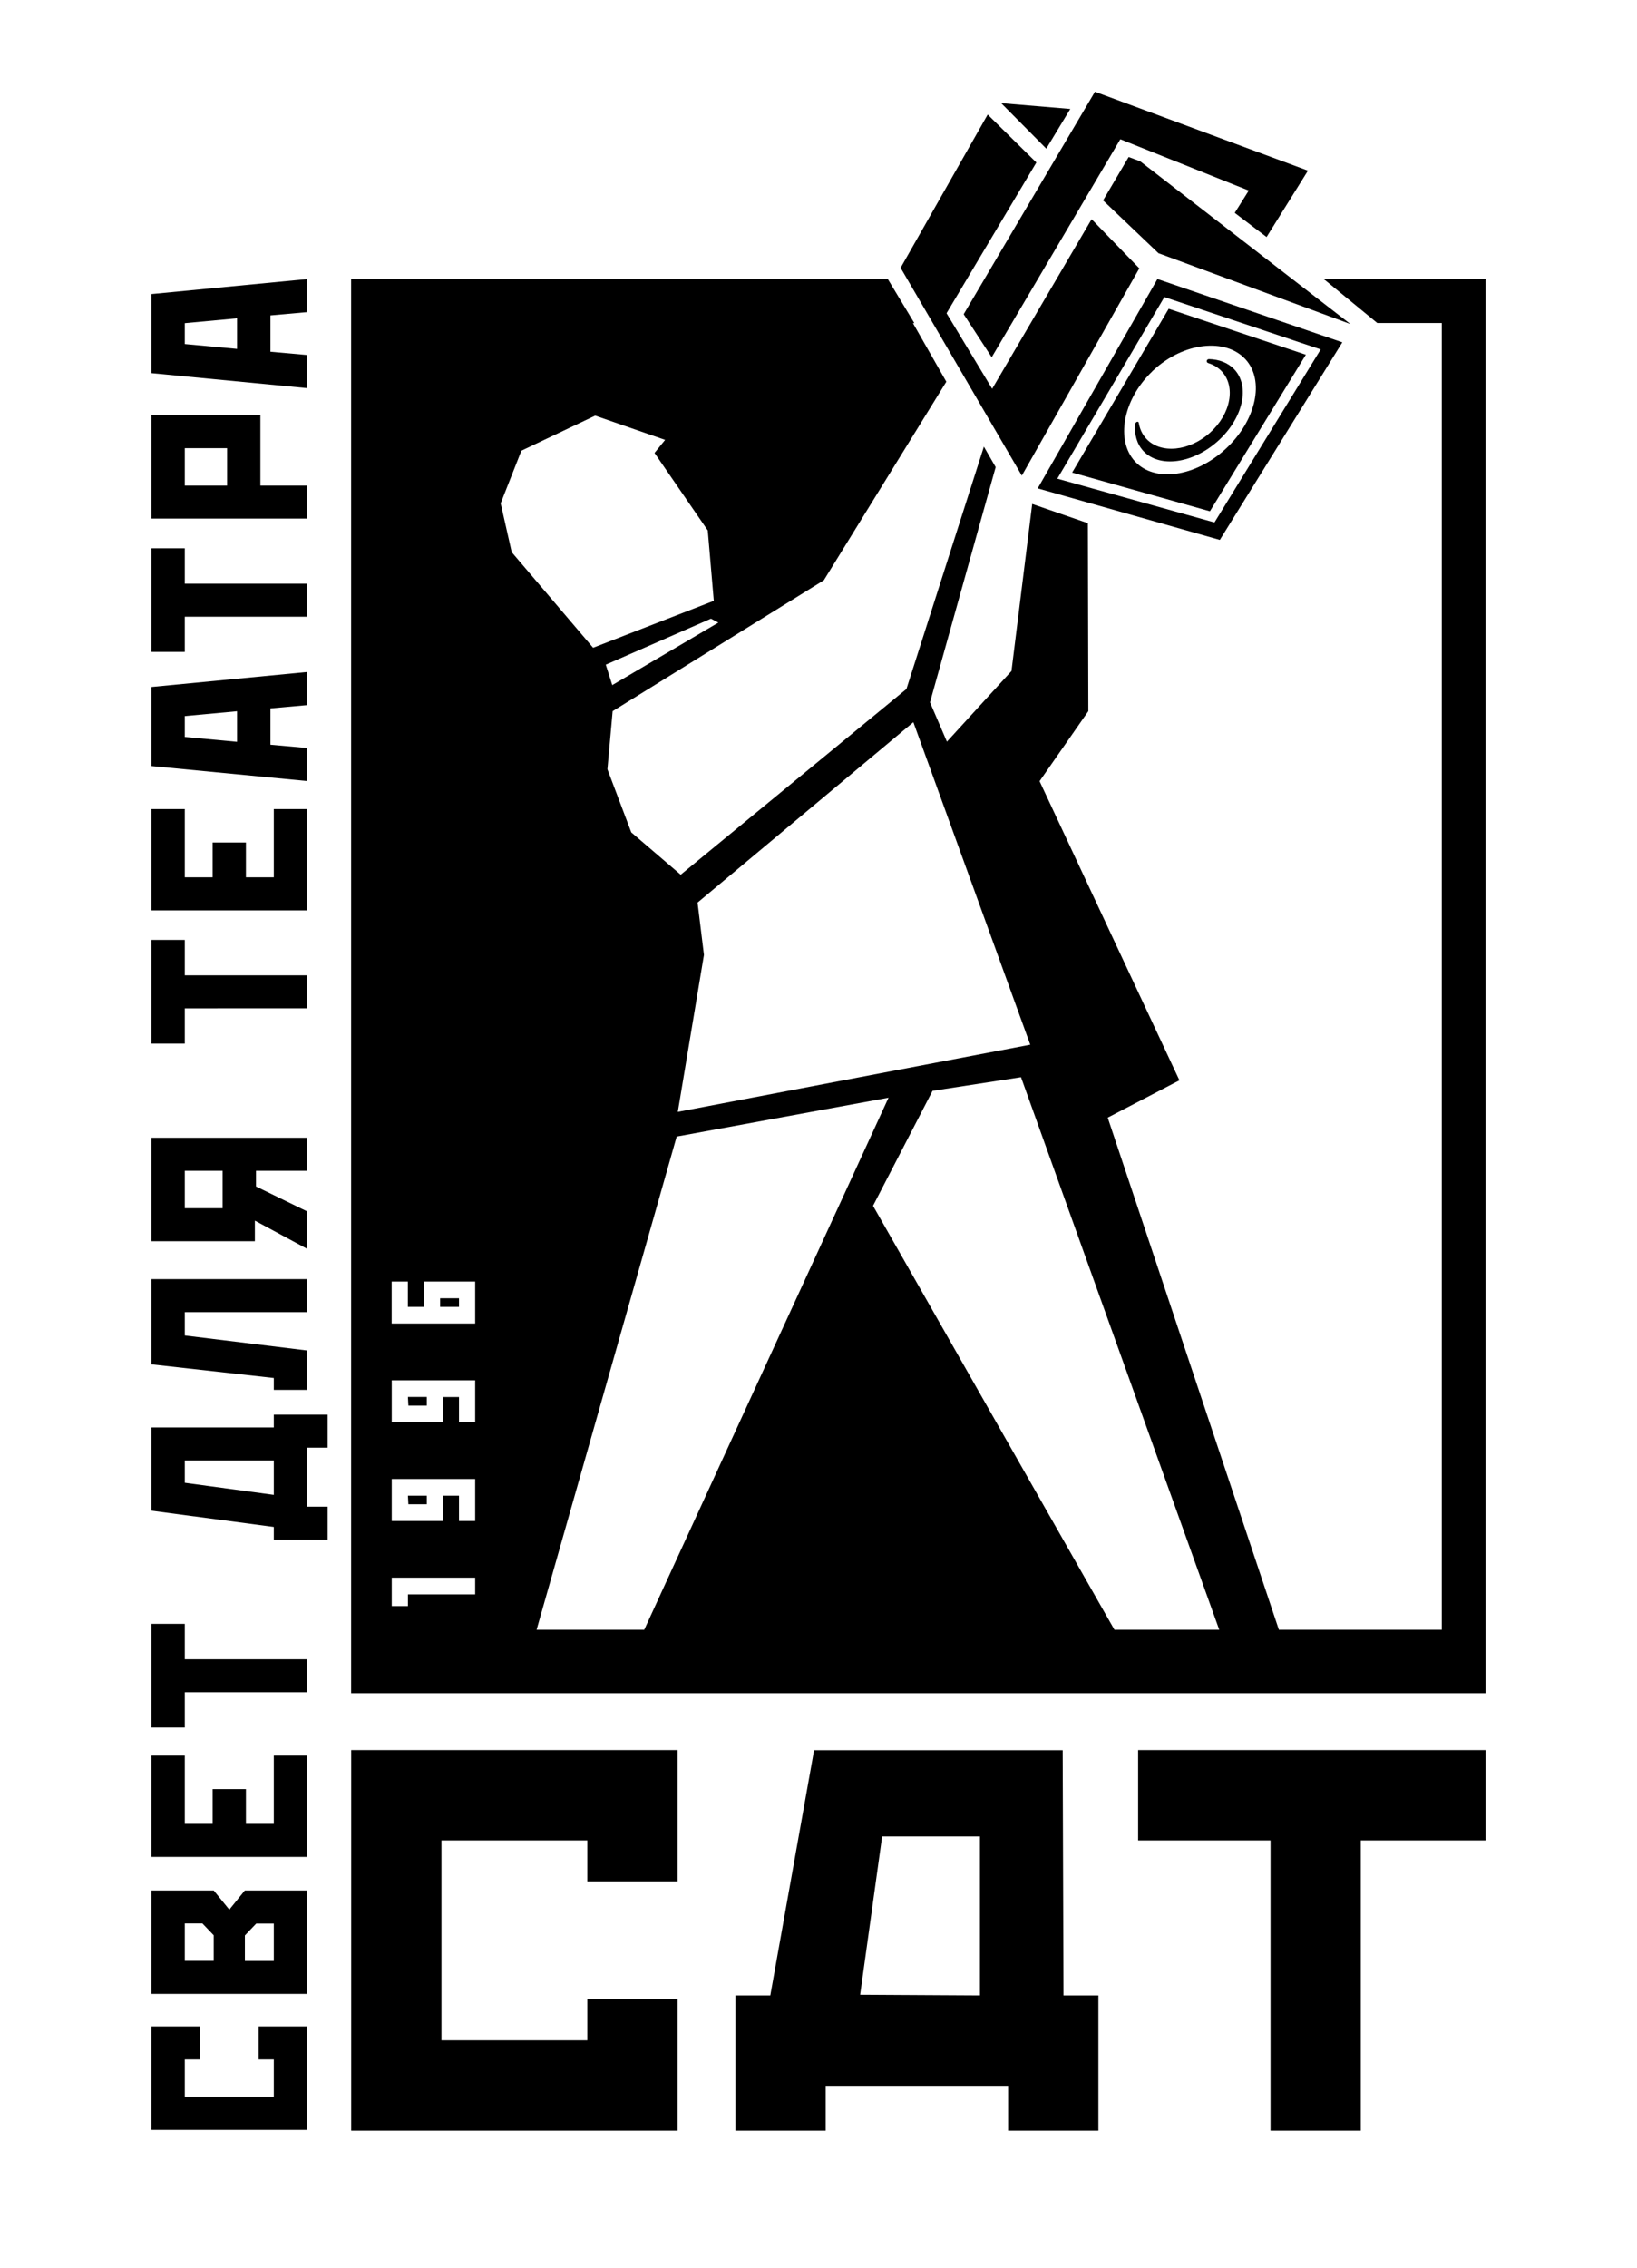
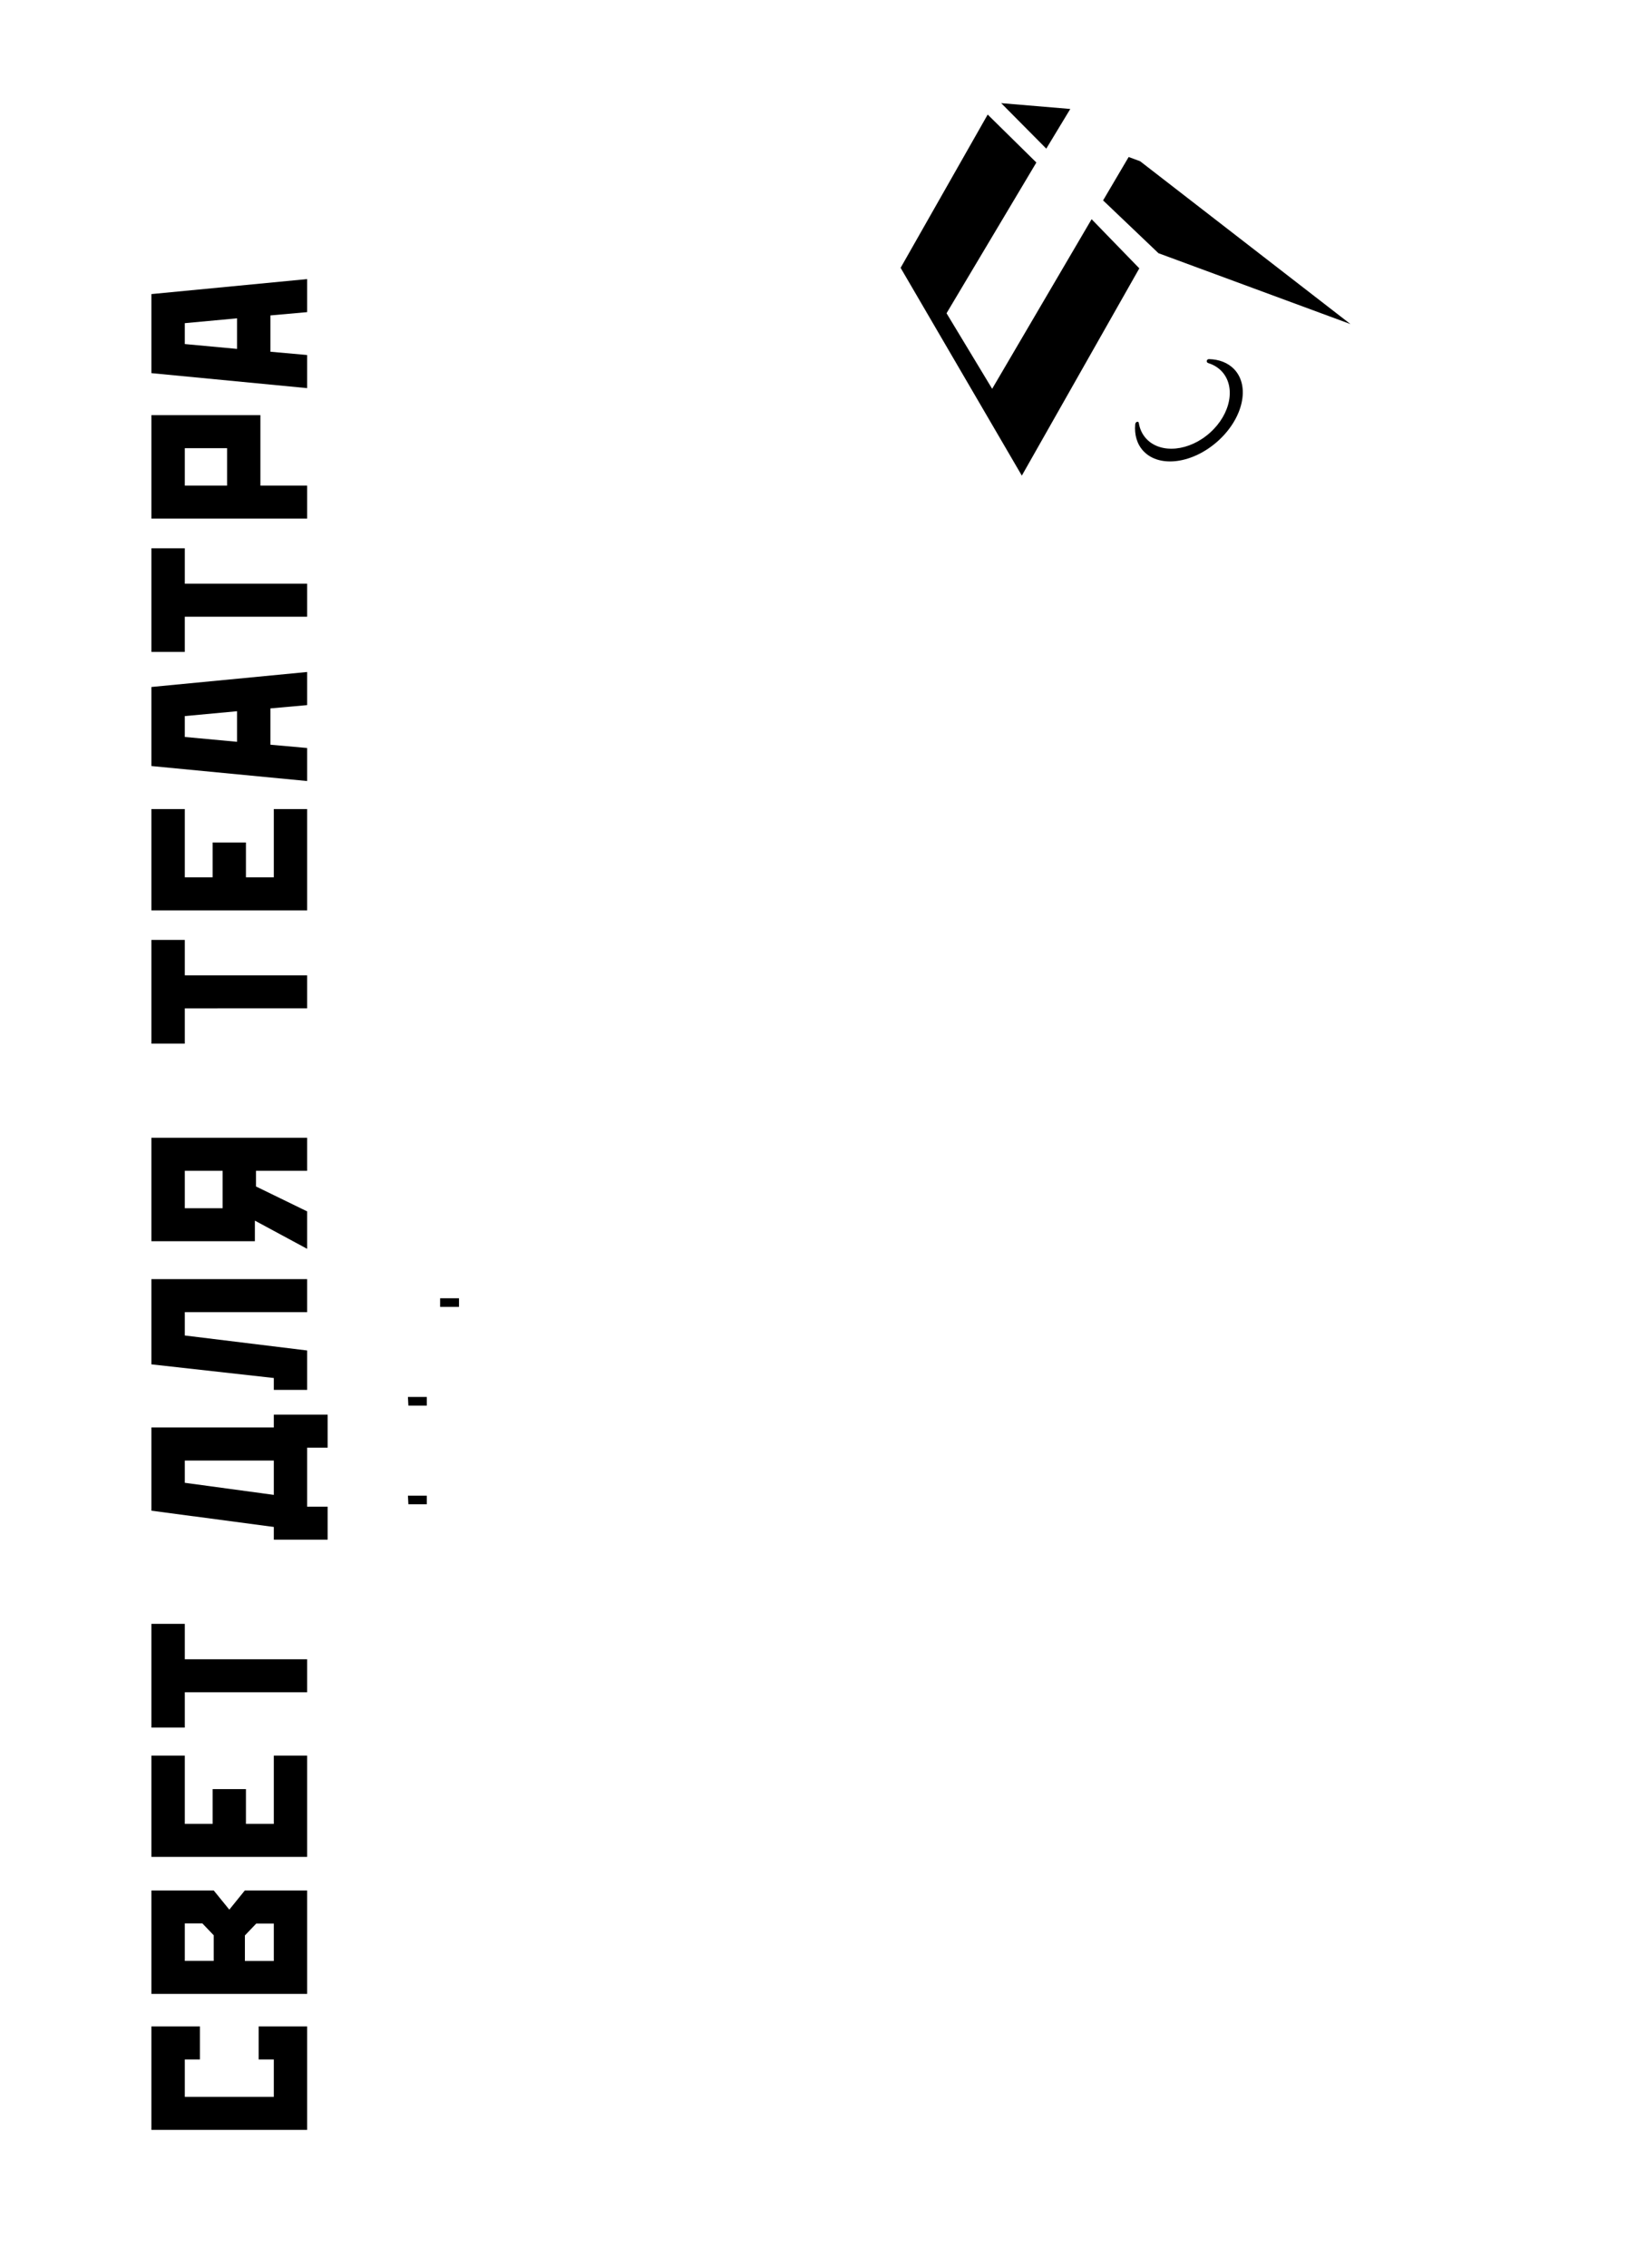
<svg xmlns="http://www.w3.org/2000/svg" viewBox="0 0 219.59 304.05">
  <path d="M143.57 14.61l-9.27-.78 6.05 6.1zM57.25 188.46v-1.16h-2.53l.06 1.16zm1.79-14.39h2.53v1.15h-2.53zm-1.79 27.62v-1.15h-2.53l.06 1.15zM34.7 276.13h2.03v5.01H24.79v-5.01h2.03v-4.43h-6.51v13.87H41.2V271.7h-6.5zm-3.94-20.09l-2.09-2.57h-8.36v13.87H41.2v-13.87h-8.36l-2.08 2.57zm-2.09 6.87h-3.88v-5.02h2.36l1.52 1.59v3.43zm8.06-5.01v5.02h-3.88v-3.42l1.52-1.59h2.36zm0-13.36h-3.74v-4.66h-4.47v4.66h-3.73v-9.15h-4.48v13.58H41.2v-13.58h-4.47zm-11.94-26.82h-4.48v13.91h4.48v-4.73H41.2v-4.43H24.79zm11.94-26.33H20.31v11.16l16.42 2.18v1.71h7.22v-4.43H41.2v-7.91h2.75v-4.43h-7.22v1.72zm0 9.04l-11.94-1.62v-2.98h11.94v4.6zm0-14.08h4.47v-5.28l-16.41-2.01v-3.13H41.2v-4.43H20.31v11.43l16.42 1.83zm-2.54-22.69l7.01 3.78v-5.02l-6.86-3.34v-2.1h6.86v-4.43H20.31v13.87h13.88v-2.76zM29.86 162h-5.07v-5.02h5.07V162zm-5.07-26.8H41.2v-4.43H24.79v-4.75h-4.48v13.91h4.48zm16.41-26.72h-4.47v9.15h-3.74v-4.67h-4.47v4.67h-3.73v-9.15h-4.48v13.58H41.2zm0-8.19l-4.92-.44v-4.87l4.92-.44V90.1l-20.89 2.01v10.6l20.89 2.01v-4.43zm-9.4-.83l-7.01-.65v-2.8l7.01-.65v4.1zm-7.01-16.77H41.2v-4.43H24.79v-4.75h-4.48v13.9h4.48zM41.2 65.11h-6.27v-9.45H20.31v13.87H41.2v-4.42zm-10.74 0h-5.67v-5.02h5.67v5.02zM41.2 47.6l-4.92-.44v-4.87l4.92-.44v-4.43l-20.89 2.01v10.6l20.89 2.01V47.6zm-9.4-.82l-7.01-.65v-2.8l7.01-.65v4.1z" />
-   <path d="M177.58 37.42l7.17 5.89h8.65v175.2h-21.85l-22.96-68.66 9.62-5-18.76-40.11 6.54-9.39-.06-25.2-7.47-2.58-2.78 22.4-8.66 9.47-2.27-5.27 8.81-31.54-1.58-2.74-10.39 32.49-30.28 24.9-6.63-5.68-3.2-8.46.7-7.79 28.33-17.55 16.43-26.62-4.48-7.86h.19l-3.55-5.89h-72v189.59h152.18V37.42h-21.7zM56.86 175.22v-3.39h6.88v5.63h-11.2v-5.63h2.17v3.39h2.15zm38.08-104.1l.81 9.44-11.9 4.62-4.29 1.67-10.92-12.82-1.48-6.54 2.78-7.06 9.9-4.7 9.38 3.25-1.42 1.75 7.14 10.39zm-31.2 113.95v5.63h-2.17v-3.39h-2.14v3.39h-6.88v-5.63h11.19zm0 13.23v5.63h-2.17v-3.39h-2.14v3.39h-6.88v-5.63h11.19zm0 13.23v2.24h-9.02v1.57h-2.17v-3.81h11.19zm99.81 6.98h-14.06l-32.38-56.84 7.98-15.41 11.87-1.83 26.59 74.08zm-69.12-90.48l-.86-7.01 28.95-24.19 15.68 43.24-47.28 9.01 3.51-21.05zm-3.66 24.36l28.42-5.21-32.77 71.33H71.98l18.79-66.12zm-8.64-60.53l-.87-2.74 14.11-6.17.99.53-14.23 8.38z" />
  <path d="M152.83 35.98l-6.4-6.59-13.34 22.74L126.97 42l12.05-20.21-6.53-6.43-11.68 20.55 16.26 27.86zm.11-14.36l-1.54-.57-3.43 5.82 7.43 7.08 25.75 9.5z" />
-   <path d="M133.03 47.9l17.25-29.23 17.23 6.88-1.88 2.99 4.27 3.24 5.55-8.9-28.57-10.58-17.61 29.83zm23.74-6.5l-12.95 21.96 18.48 5.19 12.87-20.99-18.4-6.16zm7.66 18.77c-4.09 3.79-9.54 4.55-12.18 1.7-2.59-2.79-1.65-8.24 2.25-12.01.04-.03.06-.07.1-.11.02-.02.04-.03.06-.05l.06-.06c4.09-3.79 9.69-4.33 12.33-1.49 2.64 2.85 1.47 8.23-2.62 12.02z" />
  <path d="M162.18 48.15c-.34-.01-.42.43-.11.53.68.21 1.3.57 1.79 1.08 1.94 2.04 1.26 5.73-1.53 8.24-2.78 2.51-6.61 2.89-8.54.85-.57-.6-.9-1.34-1.03-2.14-.04-.29-.45-.17-.48.17-.13 1.4.23 2.68 1.12 3.62 2.16 2.27 6.63 1.65 9.99-1.38 3.36-3.03 4.33-7.33 2.17-9.61-.84-.88-2.04-1.33-3.38-1.36z" />
-   <path d="M155.26 37.41L139.2 65.48l24.43 6.91 16.43-26.49-24.8-8.49zm7.65 32.64l-21.08-5.87 14.36-24.35 20.97 7.02-14.25 23.2zm-72.02 182.2H78.78v-5.49H59.22v26.8h19.56v-5.49h12.11v17.61H47.11v-51.03h43.78zm51.77 15.29l-.11-32.87H109.2l-5.87 32.87h-4.68v18.14h12.11v-6.02h24.47v6.02h12.11v-18.14h-4.68zm-11.2 0l-16.08-.09 2.95-21.22h13.12v21.31zm67.82-20.78h-16.74v38.92h-12.11v-38.92h-17.76v-12.11h46.61z" />
</svg>